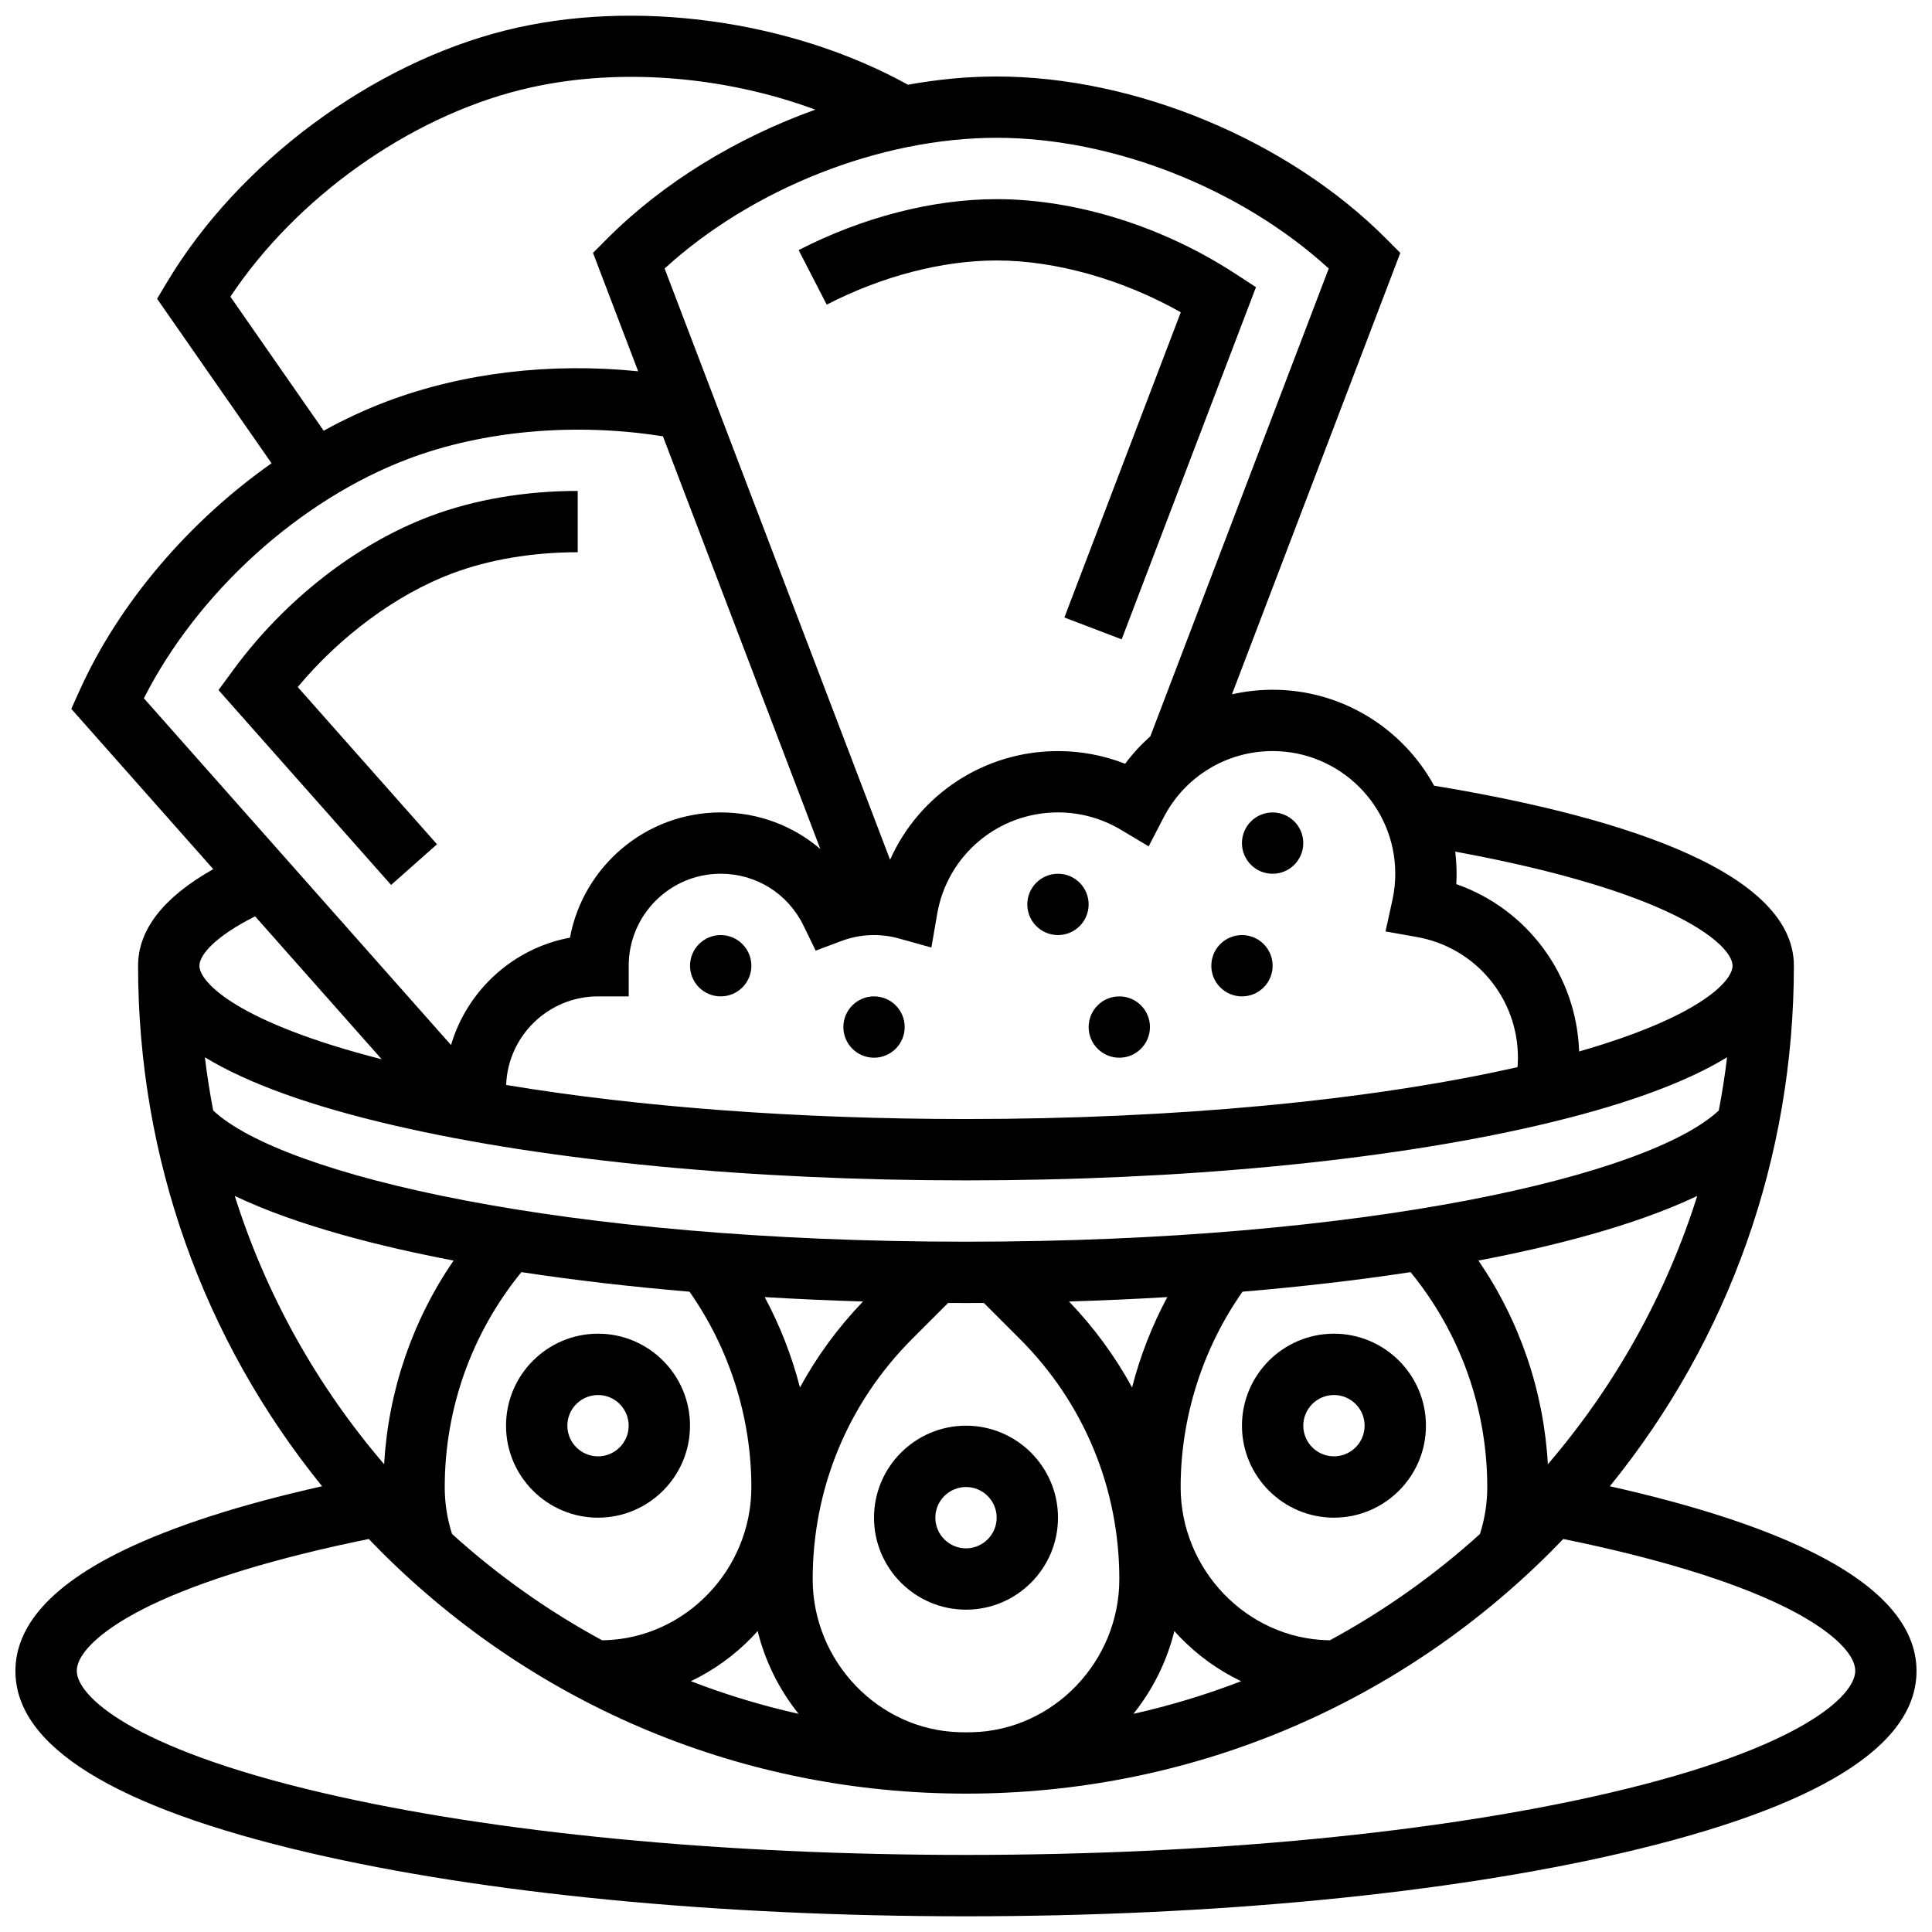
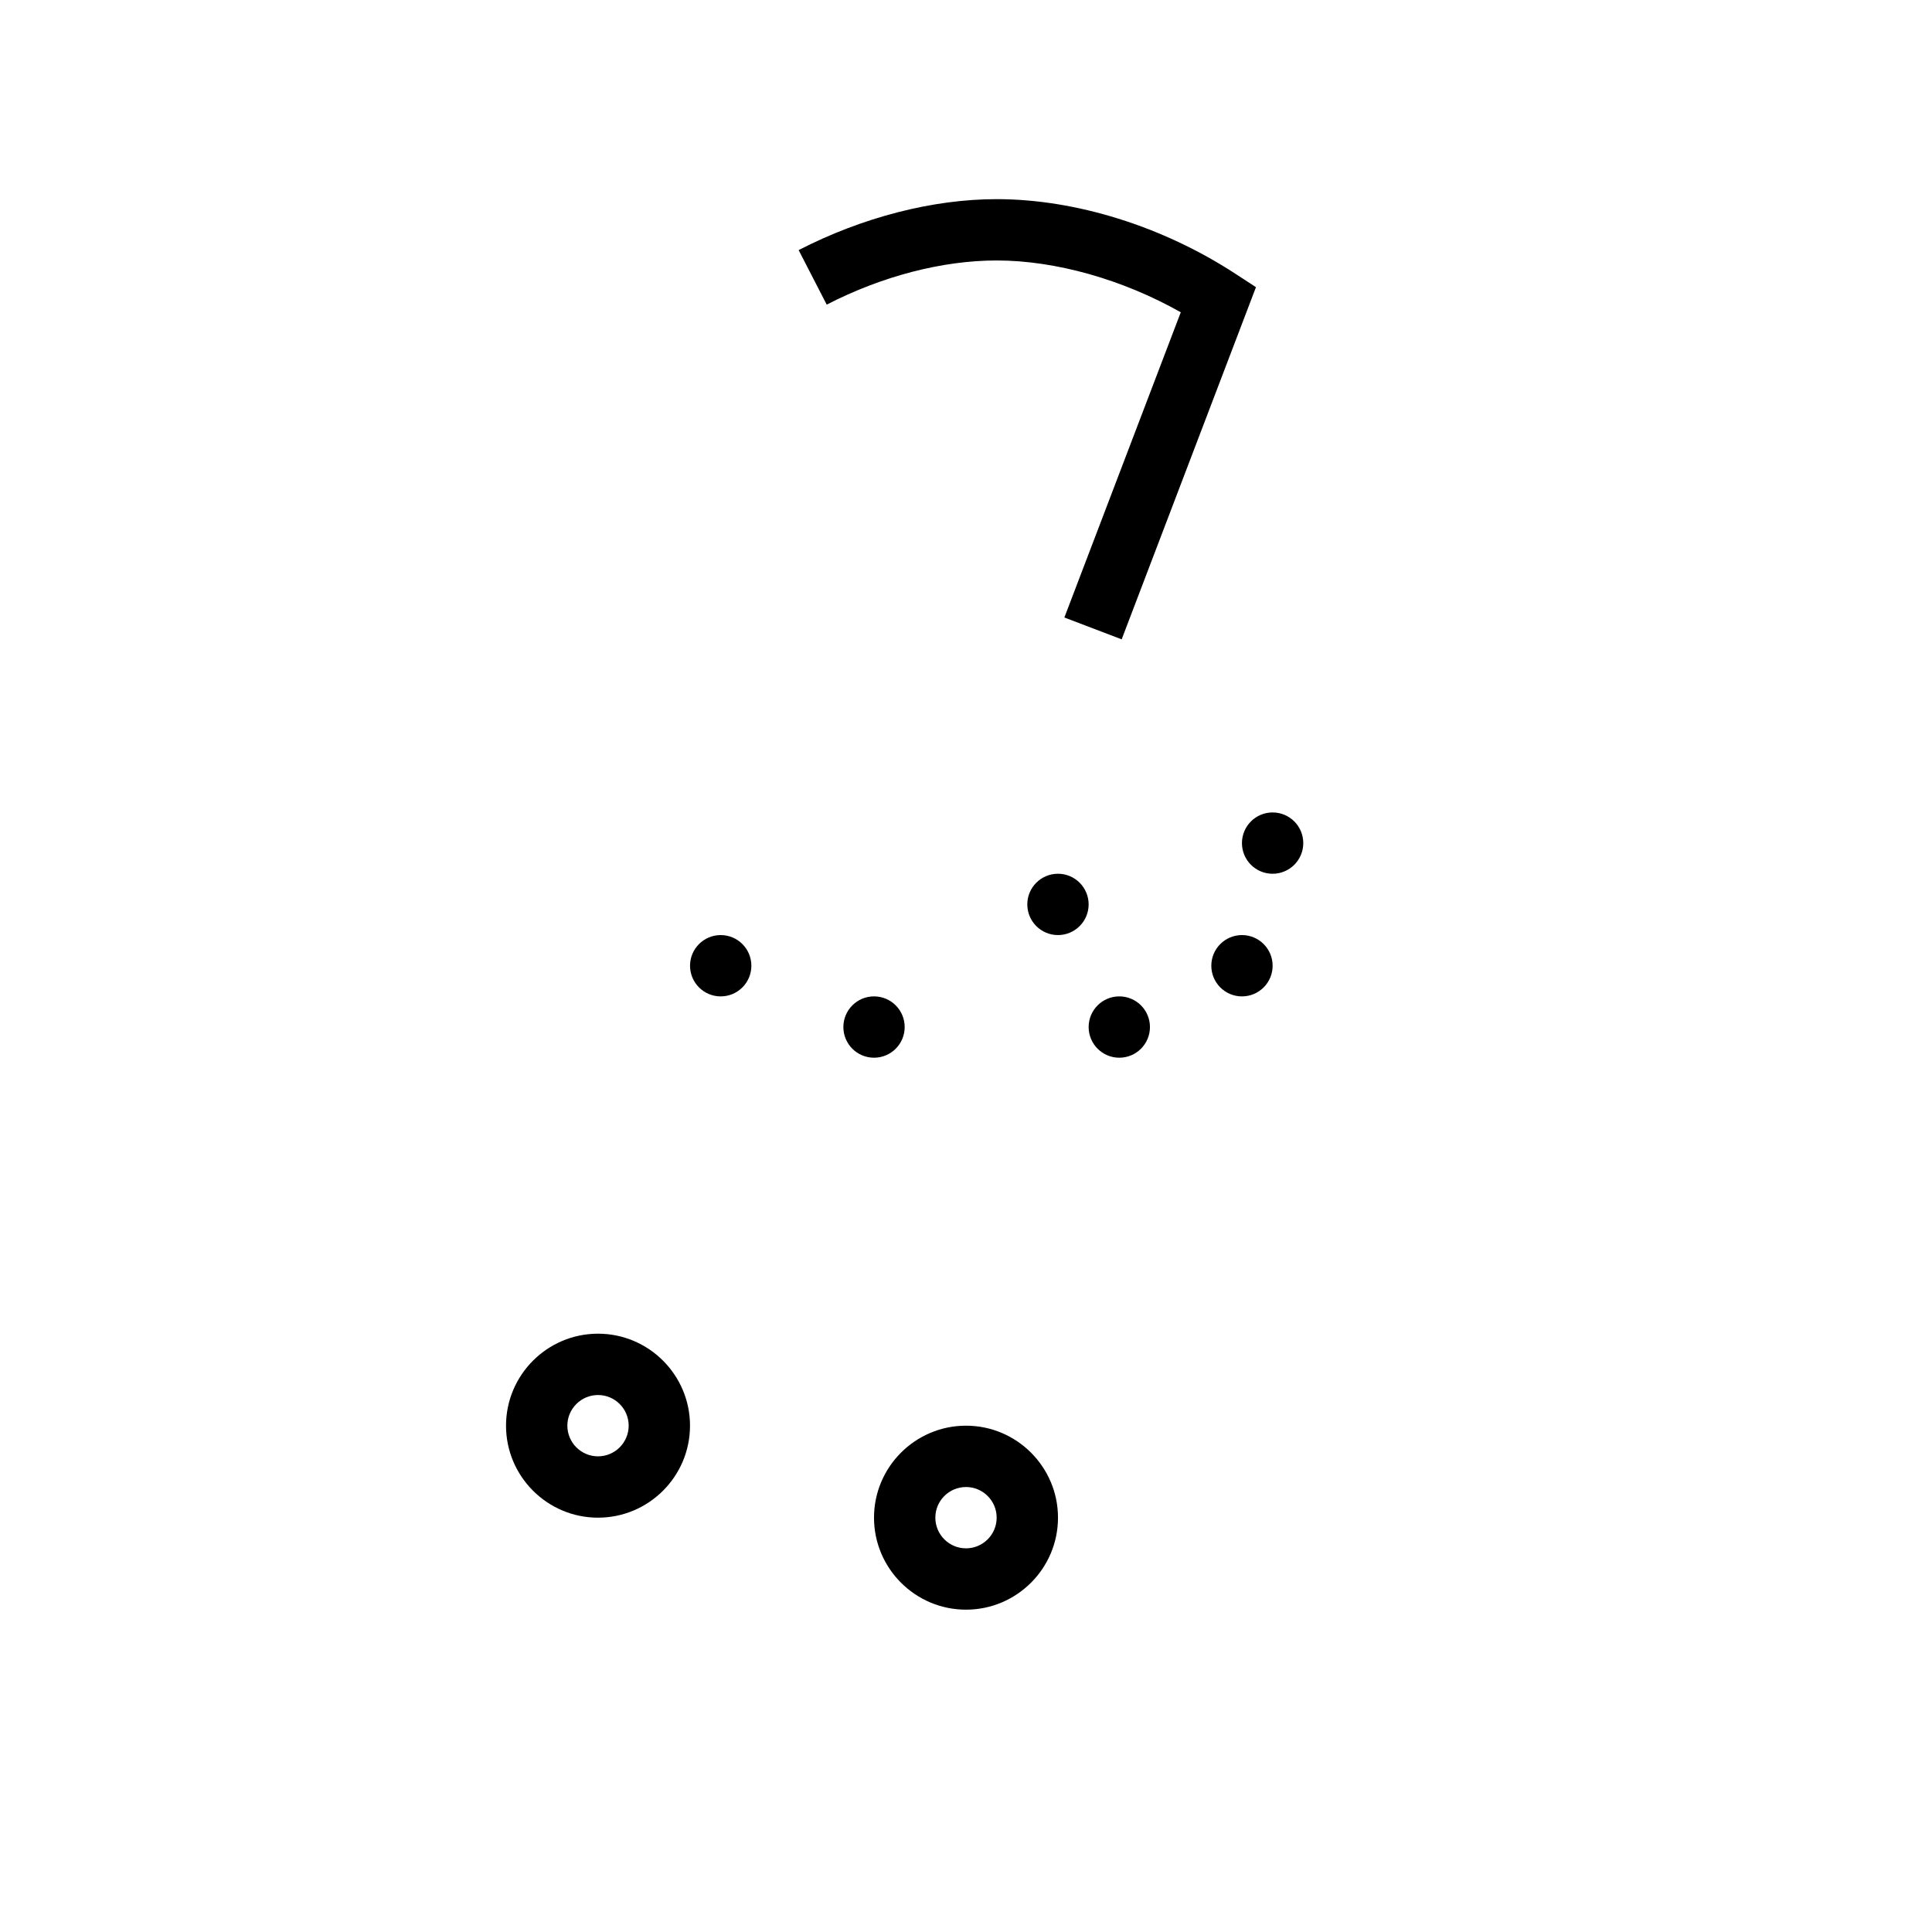
<svg xmlns="http://www.w3.org/2000/svg" width="800px" height="800px" version="1.1" viewBox="144 144 512 512">
  <defs>
    <clipPath id="a">
-       <path d="m148.09 148.09h503.81v503.81h-503.81z" />
-     </clipPath>
+       </clipPath>
  </defs>
  <g clip-path="url(#a)">
    <path d="m623.39 554.91c-13.301-6.457-31.02-12.168-52.766-17.035 31.594-38.93 48.773-87.117 48.773-137.95 0-26.258-50.867-40.383-95.344-47.707-8.285-15.137-24.363-25.426-42.801-25.426-3.68 0-7.281 0.422-10.77 1.207l44.613-116.98-3.707-3.723c-26.023-26.137-66.559-43.023-103.27-43.023-7.723 0-15.613 0.754-23.504 2.18-31.109-17.191-72.523-22.875-106.44-14.445-35.625 8.855-70.891 35.023-89.844 66.664l-2.699 4.504 30.336 43.594c-21.848 15.383-40.426 36.992-50.914 60.301l-2.156 4.789 37.621 42.473c-13.23 7.473-19.926 16.055-19.926 25.594 0 50.828 17.18 99.016 48.773 137.95-21.746 4.863-39.461 10.578-52.766 17.035-18.918 9.184-28.512 19.922-28.512 31.918 0 19.914 26.137 36.109 77.68 48.137 46.633 10.879 108.51 16.871 174.23 16.871s127.59-5.992 174.22-16.871c51.547-12.031 77.68-28.227 77.68-48.137 0-11.996-9.59-22.734-28.512-31.918zm-223.39-98.098c57.031 0 110.73-5.144 151.22-14.488 22.246-5.133 39.09-11.195 50.473-18.129-0.57 4.75-1.305 9.453-2.195 14.098-18.277 17.125-92.762 34.77-199.5 34.77s-181.22-17.645-199.5-34.77c-0.891-4.644-1.625-9.348-2.195-14.098 11.387 6.934 28.227 12.996 50.473 18.129 40.484 9.34 94.191 14.488 151.22 14.488zm135.8 21.246c0.078-0.016 0.156-0.031 0.234-0.043 18.617-3.551 40.961-9.062 57.754-17.082-8.34 26.43-21.945 50.543-39.586 71.102-1.105-19.41-7.477-38.035-18.402-53.977zm-91.789 33.629c-4.477-8.211-10.074-15.867-16.711-22.781 8.793-0.262 17.496-0.652 26.051-1.164-4.062 7.574-7.199 15.629-9.34 23.945zm-88.016 0c-2.141-8.316-5.277-16.371-9.34-23.945 8.555 0.512 17.258 0.902 26.051 1.164-6.641 6.914-12.234 14.574-16.711 22.781zm-92.027-33.672c0.078 0.016 0.156 0.031 0.234 0.043-10.926 15.941-17.297 34.566-18.402 53.977-17.641-20.559-31.246-44.672-39.586-71.102 16.793 8.016 39.137 13.531 57.754 17.082zm-0.172 72.508c-1.285-4.019-1.938-8.184-1.938-12.41 0-20.852 7.188-40.922 20.324-56.988 13.953 2.129 28.918 3.867 44.539 5.184 10.594 15.086 16.395 33.344 16.395 51.805 0 21.828-17.477 40.023-38.957 40.566-0.199 0.004-0.41 0-0.613 0.004-14.375-7.793-27.715-17.266-39.75-28.16zm79.699 27.129c0.441-0.461 0.867-0.938 1.289-1.414 1.969 7.984 5.652 15.457 10.852 21.945-9.801-2.191-19.336-5.094-28.551-8.648 6.055-2.891 11.617-6.879 16.41-11.883zm54.82 25.406c-21.477-0.551-38.945-18.746-38.945-40.566 0-24.059 9.367-46.672 26.379-63.684l9.504-9.504c1.582 0.008 3.164 0.012 4.746 0.012 1.582 0 3.168-0.004 4.746-0.012l9.504 9.504c17.016 17.008 26.383 39.625 26.383 63.684 0 21.824-17.469 40.02-38.945 40.566-0.562 0.004-1.121 0.02-1.684 0.02h-0.035c-0.555 0-1.102-0.016-1.652-0.02zm56.902-26.82c0.426 0.473 0.848 0.949 1.289 1.414 4.793 5.004 10.355 8.992 16.41 11.883-9.215 3.555-18.75 6.457-28.551 8.648 5.199-6.488 8.883-13.957 10.852-21.945zm41.234 2.445c-0.207-0.004-0.414 0.004-0.617-0.004-21.477-0.543-38.953-18.742-38.953-40.566 0-18.461 5.801-36.715 16.395-51.801 15.621-1.32 30.586-3.055 44.539-5.184 13.137 16.062 20.324 36.133 20.324 56.988 0 4.227-0.652 8.391-1.938 12.41-12.031 10.891-25.367 20.363-39.75 28.156zm86.281-194.46c15.07 6.422 20.414 12.473 20.414 15.703 0 4.16-8.914 13.621-40.664 22.723-0.676-20.305-13.785-37.793-32.551-44.348 0.051-0.918 0.078-1.836 0.078-2.754 0-1.984-0.133-3.934-0.363-5.856 21.82 3.992 40.016 8.957 53.086 14.531zm-68.969-8.676c0 2.34-0.258 4.703-0.77 7.023l-1.82 8.266 8.332 1.484c15.508 2.758 26.762 16.211 26.762 31.984 0 0.836-0.043 1.668-0.105 2.496-39.164 8.871-90.98 13.754-146.16 13.754-44.414 0-86.652-3.164-121.87-9.027 0.477-13.027 11.215-23.477 24.355-23.477h8.125v-8.125c0-13.441 10.938-24.379 24.379-24.379 9.41 0 17.816 5.262 21.938 13.734l3.234 6.648 6.922-2.59c4.785-1.789 10.098-2.031 15.086-0.645l8.66 2.41 1.523-8.859c2.688-15.617 16.152-26.949 32.02-26.949 5.863 0 11.613 1.582 16.625 4.574l7.41 4.422 3.969-7.664c5.617-10.848 16.684-17.586 28.875-17.586 17.926 0 32.508 14.582 32.508 32.504zm-17.637-160.38-47.273 123.96c-2.445 2.18-4.695 4.602-6.68 7.277-5.641-2.211-11.676-3.359-17.793-3.359-19.641 0-36.824 11.582-44.5 28.797l-59.754-156.68c23.156-21.172 57.109-34.645 88-34.645s64.844 13.473 88 34.645zm-291.07 7.457c17.363-26.129 47.066-47.395 77.047-54.844 24.41-6.066 53.195-3.894 77.961 5.277-20.848 7.473-40.383 19.352-55.203 34.238l-3.707 3.723 11.969 31.379c-23.18-2.359-46.391 0.363-66.605 7.984-5.668 2.137-11.27 4.75-16.742 7.762zm47.191 42.965c19.953-7.523 44.293-9.641 67.441-5.957l41.711 109.37c-7.203-6.172-16.465-9.703-26.406-9.703-19.863 0-36.441 14.324-39.945 33.188-15.07 2.801-27.238 13.957-31.523 28.457l-81.395-91.891c14.195-27.98 41.211-52.562 70.117-63.461zm-40.641 121.25 33.547 37.875c-37.977-9.699-48.305-20.312-48.305-24.789 0-2.777 3.984-7.668 14.758-13.086zm358.93 232.29c-45.457 10.605-106.02 16.445-170.53 16.445s-125.07-5.84-170.53-16.445c-51.406-11.996-65.125-25.953-65.125-32.309 0-4.949 7.234-11.414 19.355-17.297 13.695-6.648 33.691-12.73 58.02-17.672 1.035 1.078 2.078 2.152 3.137 3.215 41.441 41.438 96.535 64.262 155.14 64.262 58.602 0 113.7-22.82 155.14-64.262 1.059-1.059 2.102-2.137 3.137-3.215 24.328 4.941 44.324 11.023 58.02 17.672 12.121 5.883 19.355 12.352 19.355 17.297 0.004 6.356-13.711 20.312-65.117 32.309z" />
  </g>
  <path d="m424.38 546.2c0-13.441-10.938-24.379-24.379-24.379s-24.379 10.938-24.379 24.379c0 13.441 10.938 24.379 24.379 24.379 13.445 0 24.379-10.938 24.379-24.379zm-32.504 0c0-4.481 3.644-8.125 8.125-8.125 4.481 0 8.125 3.644 8.125 8.125 0 4.481-3.644 8.125-8.125 8.125-4.477 0.004-8.125-3.644-8.125-8.125z" />
  <path d="m326.86 521.82c0-13.441-10.938-24.379-24.379-24.379s-24.379 10.938-24.379 24.379c0 13.441 10.938 24.379 24.379 24.379 13.445-0.004 24.379-10.938 24.379-24.379zm-32.504 0c0-4.481 3.644-8.125 8.125-8.125s8.125 3.644 8.125 8.125c0 4.481-3.644 8.125-8.125 8.125-4.477 0-8.125-3.644-8.125-8.125z" />
-   <path d="m497.51 497.44c-13.441 0-24.379 10.938-24.379 24.379 0 13.441 10.938 24.379 24.379 24.379 13.441 0 24.379-10.938 24.379-24.379-0.004-13.441-10.938-24.379-24.379-24.379zm0 32.504c-4.481 0-8.125-3.644-8.125-8.125 0-4.481 3.644-8.125 8.125-8.125s8.125 3.644 8.125 8.125c0 4.481-3.644 8.125-8.125 8.125z" />
  <path d="m363.09 224.73c14.648-7.547 30.641-11.703 45.035-11.703 15.664 0 33.477 5.066 48.793 13.73l-30.848 80.887 15.184 5.789 35.59-93.328-5.488-3.578c-19.25-12.551-42.297-19.75-63.23-19.75-16.934 0-35.57 4.797-52.477 13.504z" />
-   <path d="m222.9 326.07c11.273-13.512 26.156-24.535 40.812-30.062 9.82-3.703 21.363-5.66 33.391-5.66v-16.25c-13.961 0-27.492 2.32-39.125 6.707-19.59 7.387-38.613 22.25-52.199 40.789l-3.875 5.285 45.742 51.641 12.164-10.777z" />
  <path d="m343.12 399.93c0 4.488-3.637 8.125-8.125 8.125-4.488 0-8.129-3.637-8.129-8.125 0-4.488 3.641-8.125 8.129-8.125 4.488 0 8.125 3.637 8.125 8.125" />
  <path d="m383.75 416.18c0 4.484-3.637 8.125-8.125 8.125-4.488 0-8.125-3.641-8.125-8.125 0-4.488 3.637-8.129 8.125-8.129 4.488 0 8.125 3.641 8.125 8.129" />
  <path d="m432.5 383.68c0 4.484-3.641 8.125-8.129 8.125s-8.125-3.641-8.125-8.125c0-4.488 3.637-8.129 8.125-8.129s8.129 3.641 8.129 8.129" />
  <path d="m448.75 416.18c0 4.484-3.637 8.125-8.125 8.125-4.488 0-8.125-3.641-8.125-8.125 0-4.488 3.637-8.129 8.125-8.129 4.488 0 8.125 3.641 8.125 8.129" />
  <path d="m481.26 399.93c0 4.488-3.637 8.125-8.125 8.125-4.488 0-8.125-3.637-8.125-8.125 0-4.488 3.637-8.125 8.125-8.125 4.488 0 8.125 3.637 8.125 8.125" />
  <path d="m489.38 367.43c0 4.488-3.637 8.125-8.125 8.125-4.488 0-8.125-3.637-8.125-8.125s3.637-8.125 8.125-8.125c4.488 0 8.125 3.637 8.125 8.125" />
</svg>